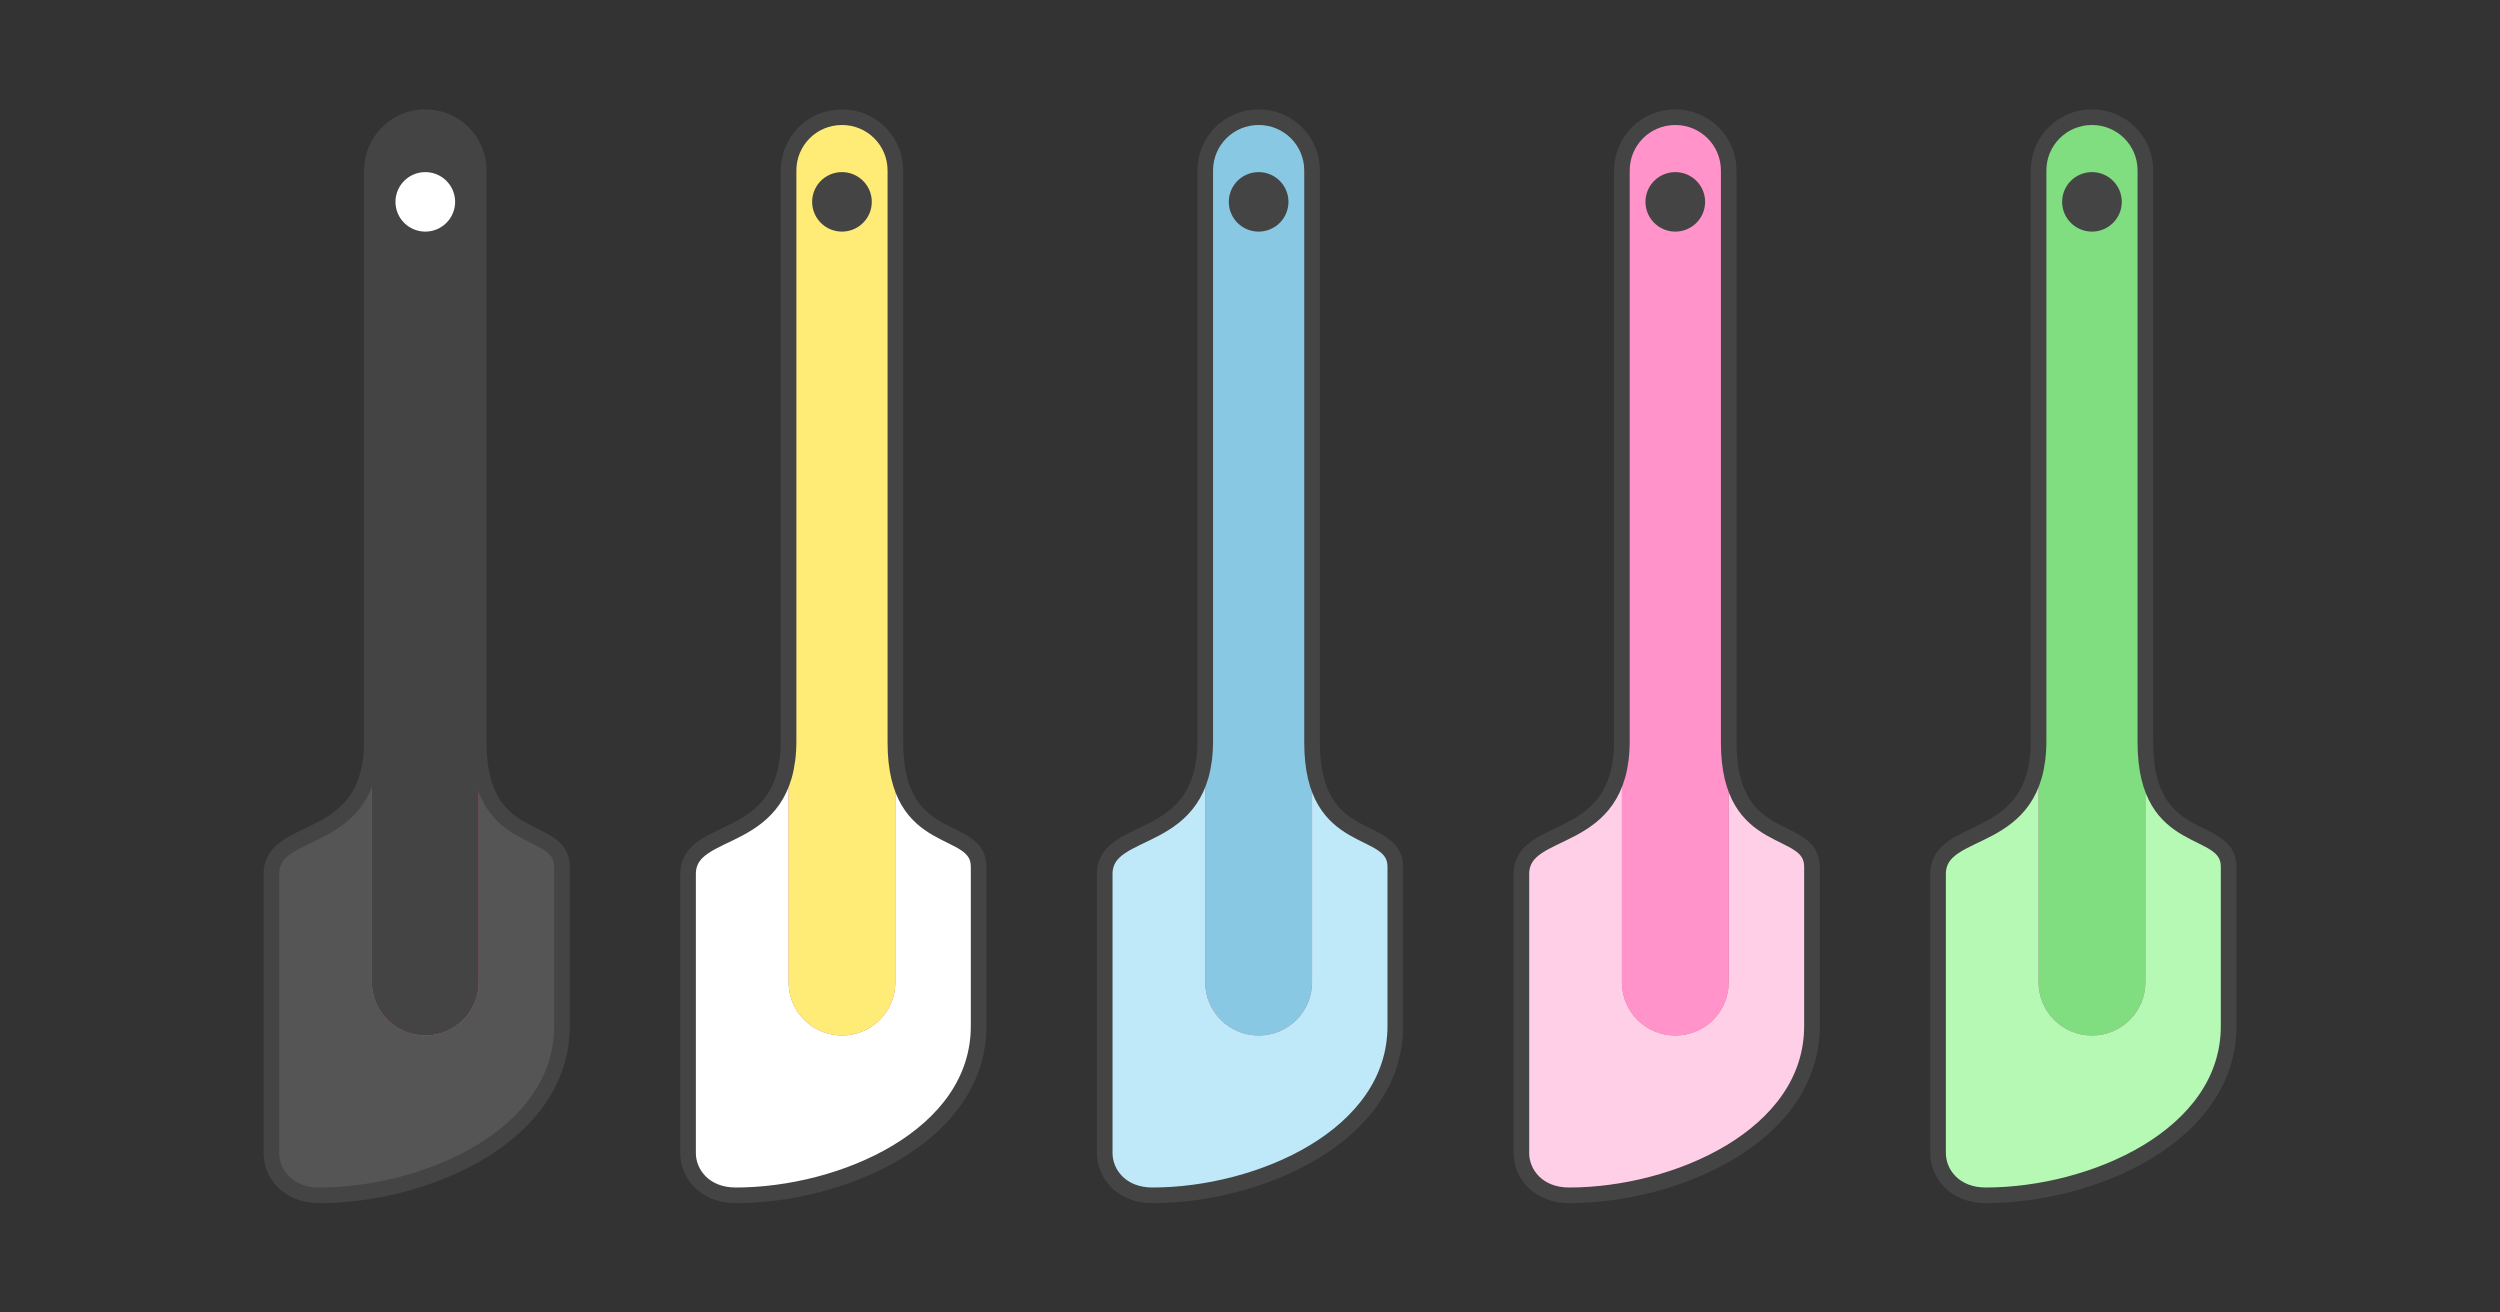
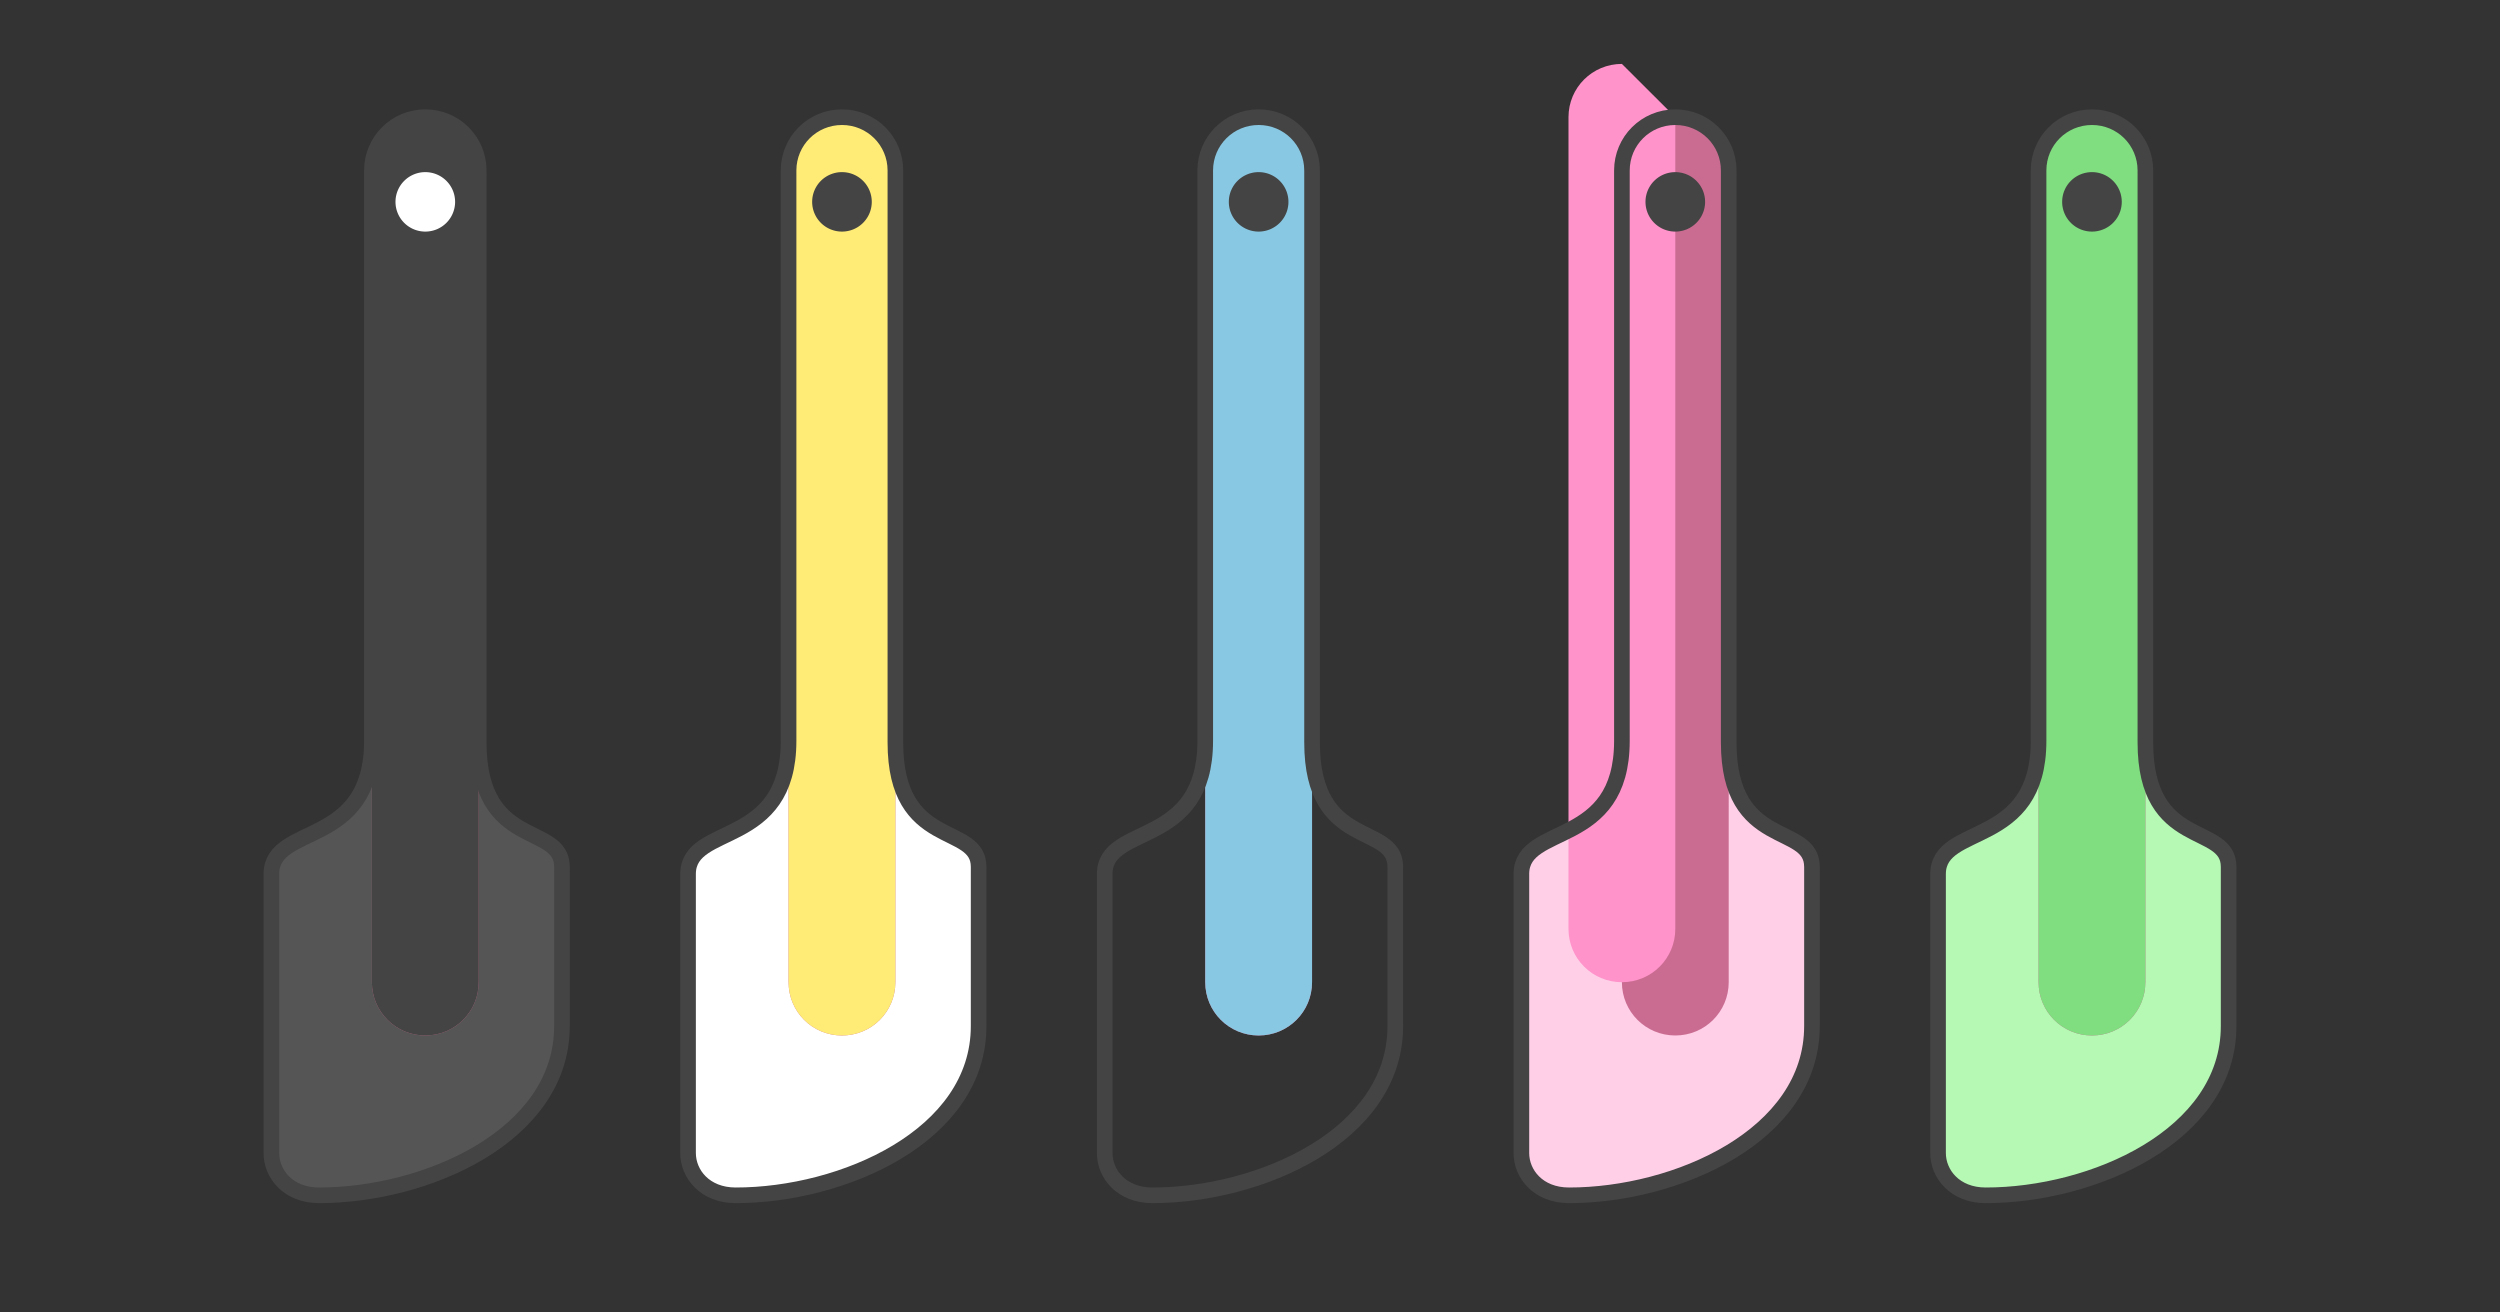
<svg xmlns="http://www.w3.org/2000/svg" id="svg74" version="1.1" style="overflow:visible" viewBox="-240 -126 480 252" height="1008px" width="1920px">
  <rect x="-240" y="-126" width="480" height="252" fill="#333333" stroke="none" />
  <defs id="defs78" />
  <rect id="rect2" fill-opacity="0" fill="rgb(0,0,0)" height="252" width="480" y="-126" x="-240" />
  <svg id="svg16" version="1.1" y="-250" x="-410" viewBox="-250 -250 500 500" height="500" width="500" style="overflow:visible">
    <g style="fill:#ffffff;stroke-linejoin:round" id="g14">
      <path style="fill:#555555;fill-opacity:1;stroke:none;stroke-linecap:butt;stroke-linejoin:round" id="path4" d="m -8.595,16.252 c 0,20.707 -19.138,15.771 -19.3,25.45 v 53.676 c 0,4.009 3.215,8.123 9.155,8.123 20.487,0 46.636,-11.371 46.636,-32.493 v -30.569 c 0,-8.542 -15.983,-3.118 -15.983,-23.886 z" />
      <path style="fill:#ca6c91;fill-opacity:1;stroke:none;stroke-linecap:butt;stroke-linejoin:round" id="path6" d="m 1.659,-103.5 c 5.681,0 10.254,4.562 10.254,10.229 v 155.855 c 0,5.667 -4.573,10.229 -10.254,10.229 -5.681,0 -10.254,-4.562 -10.254,-10.229 v -155.855 c 0,-5.667 4.573,-10.229 10.254,-10.229 z" />
      <path style="fill:#444444;fill-opacity:1;stroke:none;stroke-linecap:butt;stroke-linejoin:round" id="path8" d="m 1.659,-103.5 c 5.681,0 10.254,4.562 10.254,10.229 v 155.855 c 0,5.667 -4.573,10.229 -10.254,10.229 -5.681,0 -10.254,-4.562 -10.254,-10.229 v -155.855 c 0,-5.667 4.573,-10.229 10.254,-10.229 z" />
      <path style="fill:#ffffff;fill-opacity:1;stroke:none;stroke-linecap:butt;stroke-linejoin:round" id="path10" d="m 7.381,-87.243 a 5.723,5.709 0 0 1 -5.723,5.709 5.723,5.709 0 0 1 -5.723,-5.709 5.723,5.709 0 0 1 5.723,-5.709 5.723,5.709 0 0 1 5.723,5.709 z" />
      <path style="fill:none;stroke:#444444;stroke-width:3;stroke-linecap:butt;stroke-linejoin:round;stroke-opacity:1" id="path12" d="m 1.659,-103.5 c -5.681,0 -10.253,4.563 -10.253,10.23 v 109.522 c 0,20.707 -19.138,15.771 -19.3,25.45 v 53.676 c 0,4.009 3.215,8.123 9.155,8.123 20.487,0 46.636,-11.371 46.636,-32.493 V 40.438 c 0,-8.542 -15.983,-3.118 -15.983,-23.886 v -109.823 c 0,-5.667 -4.574,-10.23 -10.254,-10.23 z" />
    </g>
  </svg>
  <svg id="svg30" version="1.1" y="-250" x="-330" viewBox="-250 -250 500 500" height="500" width="500" style="overflow:visible">
    <g style="fill:#ffffff;stroke-linejoin:round" id="g28">
      <path style="fill:#ffffff;fill-opacity:1;stroke:none;stroke-linecap:butt;stroke-linejoin:round" id="path18" d="m -8.595,16.252 c 0,20.707 -19.138,15.771 -19.3,25.45 v 53.676 c 0,4.009 3.215,8.123 9.155,8.123 20.487,0 46.636,-11.371 46.636,-32.493 v -30.569 c 0,-8.542 -15.983,-3.118 -15.983,-23.886 z" />
      <path style="fill:#ca6c91;fill-opacity:1;stroke:none;stroke-linecap:butt;stroke-linejoin:round" id="path20" d="m 1.659,-103.5 c 5.681,0 10.254,4.562 10.254,10.229 v 155.855 c 0,5.667 -4.573,10.229 -10.254,10.229 -5.681,0 -10.254,-4.562 -10.254,-10.229 v -155.855 c 0,-5.667 4.573,-10.229 10.254,-10.229 z" />
      <path style="fill:#ffec76;fill-opacity:1;stroke:none;stroke-linecap:butt;stroke-linejoin:round" id="path22" d="m 1.659,-103.5 c 5.681,0 10.254,4.562 10.254,10.229 v 155.855 c 0,5.667 -4.573,10.229 -10.254,10.229 -5.681,0 -10.254,-4.562 -10.254,-10.229 v -155.855 c 0,-5.667 4.573,-10.229 10.254,-10.229 z" />
      <path style="fill:#444444;fill-opacity:1;stroke:none;stroke-linecap:butt;stroke-linejoin:round" id="path24" d="m 7.381,-87.243 a 5.723,5.709 0 0 1 -5.723,5.709 5.723,5.709 0 0 1 -5.723,-5.709 5.723,5.709 0 0 1 5.723,-5.709 5.723,5.709 0 0 1 5.723,5.709 z" />
      <path style="fill:none;stroke:#444444;stroke-width:3;stroke-linecap:butt;stroke-linejoin:round;stroke-opacity:1" id="path26" d="m 1.659,-103.5 c -5.681,0 -10.253,4.563 -10.253,10.23 v 109.522 c 0,20.707 -19.138,15.771 -19.3,25.45 v 53.676 c 0,4.009 3.215,8.123 9.155,8.123 20.487,0 46.636,-11.371 46.636,-32.493 V 40.438 c 0,-8.542 -15.983,-3.118 -15.983,-23.886 v -109.823 c 0,-5.667 -4.574,-10.23 -10.254,-10.23 z" />
    </g>
  </svg>
  <svg id="svg44" version="1.1" y="-250" x="-170" viewBox="-250 -250 500 500" height="500" width="500" style="overflow:visible">
    <g style="fill:#ffffff;stroke-linejoin:round" id="g42">
      <path style="fill:#ffcfe8;fill-opacity:1;stroke:none;stroke-linecap:butt;stroke-linejoin:round" id="path32" d="m -8.595,16.252 c 0,20.707 -19.138,15.771 -19.3,25.45 v 53.676 c 0,4.009 3.215,8.123 9.155,8.123 20.487,0 46.636,-11.371 46.636,-32.493 v -30.569 c 0,-8.542 -15.983,-3.118 -15.983,-23.886 z" />
      <path style="fill:#ca6c91;fill-opacity:1;stroke:none;stroke-linecap:butt;stroke-linejoin:round" id="path34" d="m 1.659,-103.5 c 5.681,0 10.254,4.562 10.254,10.229 v 155.855 c 0,5.667 -4.573,10.229 -10.254,10.229 -5.681,0 -10.254,-4.562 -10.254,-10.229 v -155.855 c 0,-5.667 4.573,-10.229 10.254,-10.229 z" />
-       <path style="fill:#ff93ca;fill-opacity:1;stroke:none;stroke-linecap:butt;stroke-linejoin:round" id="path36" d="m 1.659,-103.5 c 5.681,0 10.254,4.562 10.254,10.229 v 155.855 c 0,5.667 -4.573,10.229 -10.254,10.229 -5.681,0 -10.254,-4.562 -10.254,-10.229 v -155.855 c 0,-5.667 4.573,-10.229 10.254,-10.229 z" />
+       <path style="fill:#ff93ca;fill-opacity:1;stroke:none;stroke-linecap:butt;stroke-linejoin:round" id="path36" d="m 1.659,-103.5 v 155.855 c 0,5.667 -4.573,10.229 -10.254,10.229 -5.681,0 -10.254,-4.562 -10.254,-10.229 v -155.855 c 0,-5.667 4.573,-10.229 10.254,-10.229 z" />
      <path style="fill:#444444;fill-opacity:1;stroke:none;stroke-linecap:butt;stroke-linejoin:round" id="path38" d="m 7.381,-87.243 a 5.723,5.709 0 0 1 -5.723,5.709 5.723,5.709 0 0 1 -5.723,-5.709 5.723,5.709 0 0 1 5.723,-5.709 5.723,5.709 0 0 1 5.723,5.709 z" />
      <path style="fill:none;stroke:#444444;stroke-width:3;stroke-linecap:butt;stroke-linejoin:round;stroke-opacity:1" id="path40" d="m 1.659,-103.5 c -5.681,0 -10.253,4.563 -10.253,10.23 v 109.522 c 0,20.707 -19.138,15.771 -19.3,25.45 v 53.676 c 0,4.009 3.215,8.123 9.155,8.123 20.487,0 46.636,-11.371 46.636,-32.493 V 40.438 c 0,-8.542 -15.983,-3.118 -15.983,-23.886 v -109.823 c 0,-5.667 -4.574,-10.23 -10.254,-10.23 z" />
    </g>
  </svg>
  <svg id="svg58" version="1.1" y="-250" x="-90" viewBox="-250 -250 500 500" height="500" width="500" style="overflow:visible">
    <g style="fill:#ffffff;stroke-linejoin:round" id="g56">
      <path style="fill:#b5f9b5;fill-opacity:1;stroke:none;stroke-linecap:butt;stroke-linejoin:round" id="path46" d="m -8.595,16.252 c 0,20.707 -19.138,15.771 -19.3,25.45 v 53.676 c 0,4.009 3.215,8.123 9.155,8.123 20.487,0 46.636,-11.371 46.636,-32.493 v -30.569 c 0,-8.542 -15.983,-3.118 -15.983,-23.886 z" />
      <path style="fill:#ca6c91;fill-opacity:1;stroke:none;stroke-linecap:butt;stroke-linejoin:round" id="path48" d="m 1.659,-103.5 c 5.681,0 10.254,4.562 10.254,10.229 v 155.855 c 0,5.667 -4.573,10.229 -10.254,10.229 -5.681,0 -10.254,-4.562 -10.254,-10.229 v -155.855 c 0,-5.667 4.573,-10.229 10.254,-10.229 z" />
      <path style="fill:#80de80;fill-opacity:1;stroke:none;stroke-linecap:butt;stroke-linejoin:round" id="path50" d="m 1.659,-103.5 c 5.681,0 10.254,4.562 10.254,10.229 v 155.855 c 0,5.667 -4.573,10.229 -10.254,10.229 -5.681,0 -10.254,-4.562 -10.254,-10.229 v -155.855 c 0,-5.667 4.573,-10.229 10.254,-10.229 z" />
      <path style="fill:#444444;fill-opacity:1;stroke:none;stroke-linecap:butt;stroke-linejoin:round" id="path52" d="m 7.381,-87.243 a 5.723,5.709 0 0 1 -5.723,5.709 5.723,5.709 0 0 1 -5.723,-5.709 5.723,5.709 0 0 1 5.723,-5.709 5.723,5.709 0 0 1 5.723,5.709 z" />
      <path style="fill:none;stroke:#444444;stroke-width:3;stroke-linecap:butt;stroke-linejoin:round;stroke-opacity:1" id="path54" d="m 1.659,-103.5 c -5.681,0 -10.253,4.563 -10.253,10.23 v 109.522 c 0,20.707 -19.138,15.771 -19.3,25.45 v 53.676 c 0,4.009 3.215,8.123 9.155,8.123 20.487,0 46.636,-11.371 46.636,-32.493 V 40.438 c 0,-8.542 -15.983,-3.118 -15.983,-23.886 v -109.823 c 0,-5.667 -4.574,-10.23 -10.254,-10.23 z" />
    </g>
  </svg>
  <svg id="svg72" version="1.1" y="-250" x="-250" viewBox="-250 -250 500 500" height="500" width="500" style="overflow:visible">
    <g style="fill:#ffffff;stroke-linejoin:round" id="g70">
-       <path style="fill:#bfe8f9;fill-opacity:1;stroke:none;stroke-linecap:butt;stroke-linejoin:round" id="path60" d="m -8.595,16.252 c 0,20.707 -19.138,15.771 -19.3,25.45 v 53.676 c 0,4.009 3.215,8.123 9.155,8.123 20.487,0 46.636,-11.371 46.636,-32.493 v -30.569 c 0,-8.542 -15.983,-3.118 -15.983,-23.886 z" />
      <path style="fill:#ca6c91;fill-opacity:1;stroke:none;stroke-linecap:butt;stroke-linejoin:round" id="path62" d="m 1.659,-103.5 c 5.681,0 10.254,4.562 10.254,10.229 v 155.855 c 0,5.667 -4.573,10.229 -10.254,10.229 -5.681,0 -10.254,-4.562 -10.254,-10.229 v -155.855 c 0,-5.667 4.573,-10.229 10.254,-10.229 z" />
      <path style="fill:#89c8e2;fill-opacity:1;stroke:none;stroke-linecap:butt;stroke-linejoin:round" id="path64" d="m 1.659,-103.5 c 5.681,0 10.254,4.562 10.254,10.229 v 155.855 c 0,5.667 -4.573,10.229 -10.254,10.229 -5.681,0 -10.254,-4.562 -10.254,-10.229 v -155.855 c 0,-5.667 4.573,-10.229 10.254,-10.229 z" />
      <path style="fill:#444444;fill-opacity:1;stroke:none;stroke-linecap:butt;stroke-linejoin:round" id="path66" d="m 7.381,-87.243 a 5.723,5.709 0 0 1 -5.723,5.709 5.723,5.709 0 0 1 -5.723,-5.709 5.723,5.709 0 0 1 5.723,-5.709 5.723,5.709 0 0 1 5.723,5.709 z" />
      <path style="fill:none;stroke:#444444;stroke-width:3;stroke-linecap:butt;stroke-linejoin:round;stroke-opacity:1" id="path68" d="m 1.659,-103.5 c -5.681,0 -10.253,4.563 -10.253,10.23 v 109.522 c 0,20.707 -19.138,15.771 -19.3,25.45 v 53.676 c 0,4.009 3.215,8.123 9.155,8.123 20.487,0 46.636,-11.371 46.636,-32.493 V 40.438 c 0,-8.542 -15.983,-3.118 -15.983,-23.886 v -109.823 c 0,-5.667 -4.574,-10.23 -10.254,-10.23 z" />
    </g>
  </svg>
</svg>